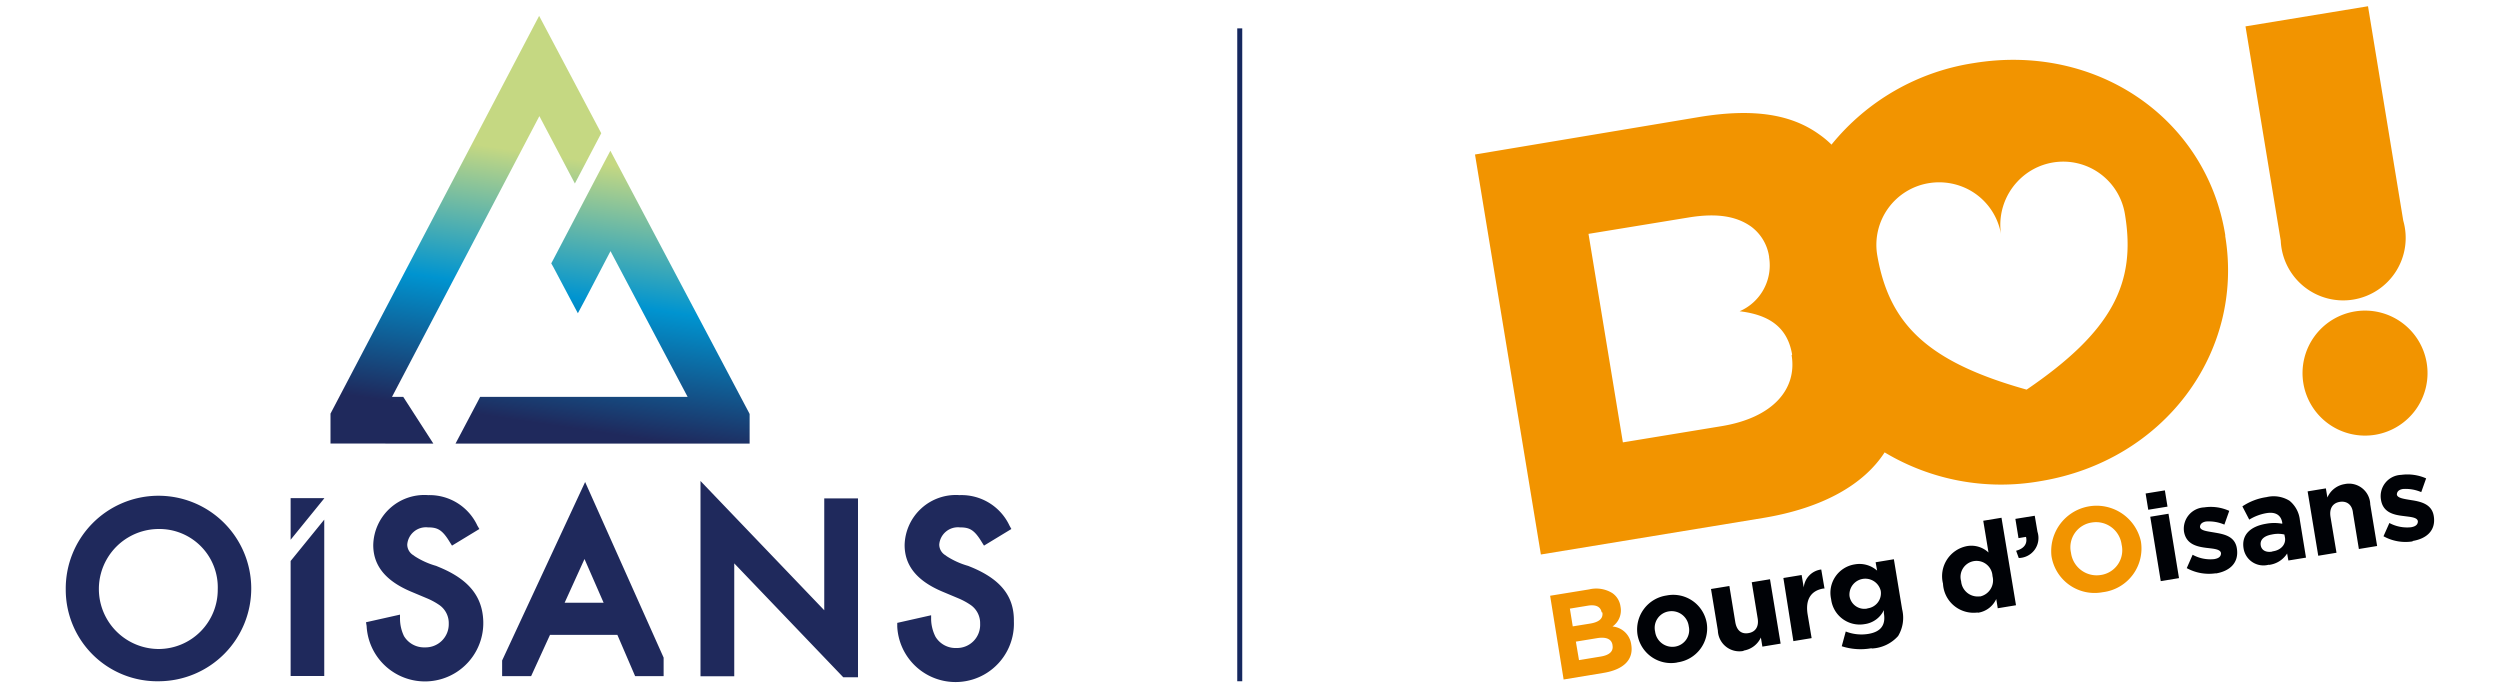
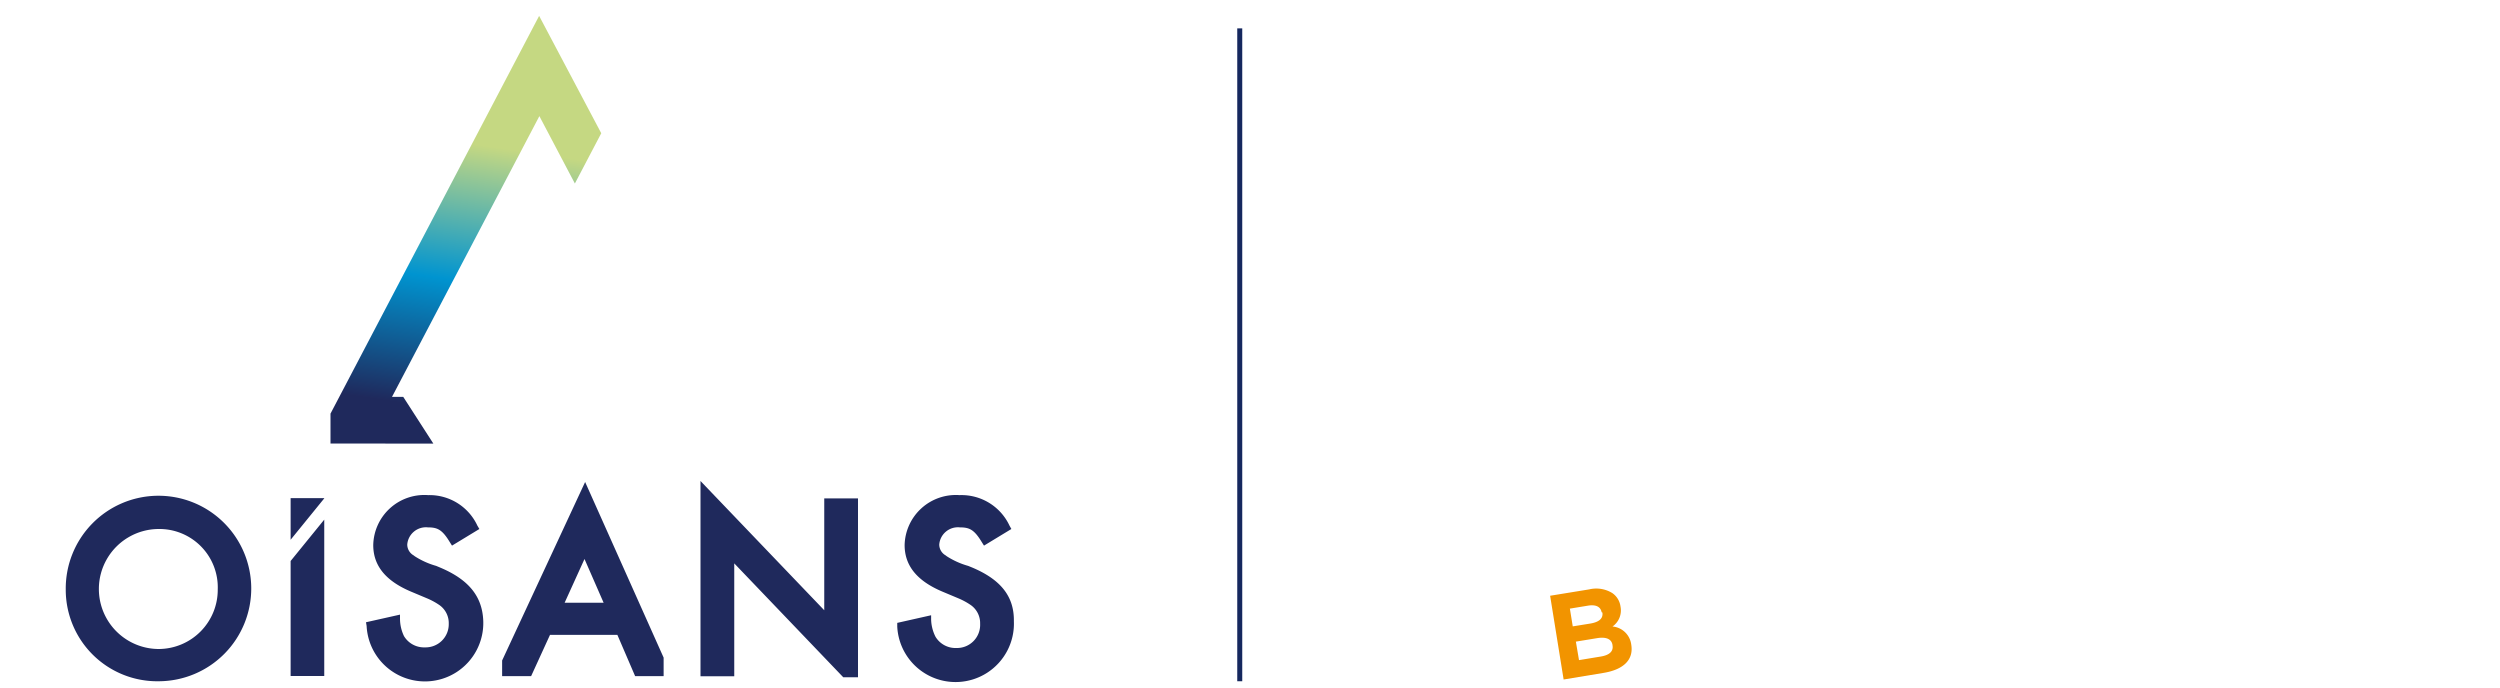
<svg xmlns="http://www.w3.org/2000/svg" xmlns:xlink="http://www.w3.org/1999/xlink" id="Calque_1" data-name="Calque 1" viewBox="0 0 200 55">
  <defs>
    <linearGradient id="Dégradé_sans_nom_16" x1="48.33" y1="34.63" x2="51.49" y2="13.32" gradientUnits="userSpaceOnUse">
      <stop offset="0" stop-color="#1f295c" />
      <stop offset=".48" stop-color="#0094d0" />
      <stop offset=".99" stop-color="#c5d882" />
    </linearGradient>
    <linearGradient id="Dégradé_sans_nom_16-2" x1="35.66" y1="32.75" x2="38.82" y2="11.45" xlink:href="#Dégradé_sans_nom_16" />
    <style>.cls-4{fill:#f29400}.cls-5{fill:#000206}</style>
  </defs>
-   <path fill="url(#Dégradé_sans_nom_16)" d="M59.9 32.98l-10.53-19.9-.54-1.02-.54 1.02-4.04 7.71-.15.28.16.28 1.43 2.7.54 1.01.54-1.01 2.07-3.96 6.17 11.66h-16.6l-.17.33-1.33 2.52-.47.89h23.53v-2.37l-.07-.14z" />
  <path fill="url(#Dégradé_sans_nom_16-2)" d="M31.36 31.75L43.15 9.29l2.84 5.39 2.11-4.02-4.97-9.39-16.69 31.82v2.39l8.23.01-2.41-3.74h-.9z" />
  <path d="M23.25 44.88v9.2h2.69V41.57l-2.69 3.31zm2.69-5.01v-.02h-2.69v3.33l2.69-3.31zM12.71 54.5a7.32 7.32 0 01-7.45-7.33 7.42 7.42 0 117.45 7.33zm0-12.18a4.8 4.8 0 000 9.6 4.74 4.74 0 004.71-4.77 4.67 4.67 0 00-4.73-4.83zM35.2 45.4l-.31-.13a6.29 6.29 0 01-1.71-.77l-.09-.07a1 1 0 01-.51-.87 1.5 1.5 0 011.65-1.37c.77 0 1.15.18 1.76 1.19l.17.27 2.19-1.33-.16-.27a4.22 4.22 0 00-3.94-2.44 4.09 4.09 0 00-4.39 4c0 1.65 1 2.86 3 3.71l1.31.55a5.5 5.5 0 01.93.5 1.76 1.76 0 01.8 1.53 1.85 1.85 0 01-1.9 1.89 1.87 1.87 0 01-1.68-.9 3.25 3.25 0 01-.32-1.37v-.35l-2.72.61.05.3a4.67 4.67 0 009.33-.43c-.08-1.93-1.15-3.28-3.46-4.25zm42.57 0l-.32-.13a6.29 6.29 0 01-1.71-.77l-.09-.07a1 1 0 01-.51-.87 1.5 1.5 0 011.65-1.37c.77 0 1.15.18 1.76 1.19l.17.27 2.19-1.33-.15-.27a4.24 4.24 0 00-4-2.44 4.1 4.1 0 00-4.39 4c0 1.65 1 2.86 3 3.71l1.31.55a5.5 5.5 0 01.93.5 1.76 1.76 0 01.8 1.53 1.85 1.85 0 01-1.89 1.94 1.87 1.87 0 01-1.68-.9 3.25 3.25 0 01-.35-1.37v-.35l-2.71.61v.3a4.67 4.67 0 009.33-.43c.03-1.98-1.04-3.33-3.34-4.3zm-30.96-6.84l-6.64 14.28v1.25h2.32l1.51-3.3h5.39l1.42 3.3h2.28v-1.48zm-1.64 9.66l1.59-3.5 1.53 3.5zm23.47 5.96V39.87h-2.7v8.95l-9.9-10.34V54.1h2.7v-9.03l8.72 9.11h1.18z" fill="#1f295c" />
-   <path class="cls-4" d="M170 17.17c.9 5.47-1 9.32-7.87 14-8-2.24-11-5.28-11.95-10.75a5 5 0 014.14-5.77 5.09 5.09 0 013.12.49 5 5 0 012.65 3.65 5.06 5.06 0 011.33-4.29 5 5 0 012.81-1.5 5 5 0 015.77 4.17zm-26.67 11.25c.44 2.67-1.44 5-5.65 5.68l-7.85 1.29-2.75-16.68 8-1.31c2.31-.38 3.85-.09 5 .72a3.65 3.65 0 011.45 2.43v.05a4 4 0 01-2.36 4.3c2.25.27 3.82 1.19 4.2 3.47zm14.55-23.37a18.17 18.17 0 00-11.36 6.52 7.52 7.52 0 00-1-.83c-2.18-1.56-5.14-2.11-9.58-1.38l-17.94 3 5.27 32 17.76-2.92c4.87-.8 8.11-2.73 9.74-5.25a18.11 18.11 0 0012.47 2.3c9.89-1.63 16.31-10.3 14.78-19.59v-.1c-1.5-9.3-10.26-15.38-20.14-13.75M194.13 29a5 5 0 11-5.71-4.09 5 5 0 015.71 4.09M179.64 2.11l2.82 17.15a5 5 0 109.8-1.61L189.44.5z" />
-   <path class="cls-5" d="M193 43.28c1.12-.18 1.89-.84 1.7-2-.15-.94-1-1.15-1.8-1.27-.59-.1-1.1-.16-1.15-.44 0-.21.12-.39.48-.45a3.16 3.16 0 011.47.25l.39-1.1a3.71 3.71 0 00-2-.28 1.7 1.7 0 00-1.61 2c.16 1 1 1.2 1.79 1.29.59.08 1.11.1 1.16.42 0 .23-.13.41-.55.48a3 3 0 01-1.73-.34l-.47 1.06a3.63 3.63 0 002.34.41m-7.56 1.15l1.46-.24-.48-2.87c-.11-.69.19-1.11.74-1.2s1 .21 1.06.9l.47 2.87 1.46-.24-.55-3.33a1.7 1.7 0 00-2.06-1.62 1.82 1.82 0 00-1.37 1.07l-.12-.73-1.46.24zm-3.7-.33c-.47.08-.83-.1-.9-.49-.08-.46.26-.77.89-.88a2.32 2.32 0 011 0l.05.26c.08.53-.32 1-1 1.09m-.27 1.08a2 2 0 001.44-.91l.1.56 1.41-.23-.49-3a2.29 2.29 0 00-.83-1.55 2.41 2.41 0 00-1.84-.29 4.64 4.64 0 00-1.93.74l.55 1.06a3.88 3.88 0 011.38-.52c.73-.12 1.16.16 1.26.76v.09a3.47 3.47 0 00-1.29 0c-1.22.2-2 .86-1.8 2a1.61 1.61 0 002 1.28m-4.24.7c1.11-.18 1.88-.84 1.7-2-.15-1-1.05-1.15-1.81-1.28-.58-.1-1.1-.15-1.14-.44 0-.2.13-.38.48-.44a3.13 3.13 0 011.47.25l.39-1.1a3.58 3.58 0 00-2-.28 1.71 1.71 0 00-1.62 1.94c.17 1 1 1.2 1.8 1.3.59.07 1.11.1 1.16.42 0 .23-.12.41-.55.48a2.94 2.94 0 01-1.72-.35l-.47 1.07a3.69 3.69 0 002.34.41m-4.42.63l1.46-.24-.84-5.15-1.46.24zm-1-5.71l1.54-.25-.21-1.3-1.54.25z" />
-   <path class="cls-4" d="M168.06 46a2.07 2.07 0 01-2.38-1.78 2 2 0 011.67-2.42 2.06 2.06 0 012.38 1.77 2 2 0 01-1.67 2.43m.21 1.37a3.52 3.52 0 003-4.07 3.63 3.63 0 00-7.15 1.2 3.49 3.49 0 004.13 2.87" />
-   <path class="cls-5" d="M161.5 44.64a1.6 1.6 0 001.5-2.09l-.22-1.29-1.55.25.25 1.54.6-.1c.13.54-.14.93-.79 1.11zm-3.12 3.07a1.33 1.33 0 01-1.49-1.21 1.28 1.28 0 112.51-.41 1.32 1.32 0 01-1 1.63m-.17 1.3a1.91 1.91 0 001.47-1.1l.12.74 1.46-.24-1.16-7-1.46.24.42 2.54a2 2 0 00-1.73-.51 2.45 2.45 0 00-1.91 3 2.45 2.45 0 002.77 2.31m-8.81-.32a1.2 1.2 0 01-1.44-1 1.27 1.27 0 012.5-.41 1.22 1.22 0 01-1.07 1.4m.36 3.21a3 3 0 002.1-1 2.83 2.83 0 00.32-2.14l-.66-4-1.46.24.12.67a2.13 2.13 0 00-1.79-.5 2.3 2.3 0 00-1.89 2.78 2.3 2.3 0 002.68 2 2 2 0 001.54-1.12v.25c.16.93-.23 1.48-1.23 1.65a3.44 3.44 0 01-1.82-.19l-.32 1.18a4.92 4.92 0 002.37.16m-6.24-.57l1.46-.24-.32-1.9c-.2-1.23.3-1.91 1.27-2.07h.08l-.26-1.52a1.6 1.6 0 00-1.4 1.44l-.17-1-1.46.24zm-4 .76a1.84 1.84 0 001.4-1.05l.12.73 1.46-.24-.85-5.15-1.46.24.47 2.87c.12.69-.18 1.11-.74 1.2s-.94-.21-1.05-.9l-.47-2.87-1.47.24.55 3.33a1.72 1.72 0 002.07 1.62m-5.5-.34a1.39 1.39 0 01-1.59-1.2 1.33 1.33 0 011.1-1.62 1.38 1.38 0 011.59 1.19 1.34 1.34 0 01-1.1 1.63m.19 1.26a2.74 2.74 0 002.35-3.14 2.72 2.72 0 00-3.22-2.21 2.75 2.75 0 00-2.32 3.13 2.72 2.72 0 003.18 2.23" />
  <path class="cls-4" d="M129 51.62c.09.5-.27.79-.92.9l-1.76.29-.25-1.48 1.71-.28c.76-.12 1.15.1 1.22.55m-.81-2.6c.08.5-.3.78-1 .89l-1.37.22-.23-1.42 1.46-.24c.62-.1 1 .09 1.08.53zm-3.1 5.36l3.2-.53c1.52-.25 2.42-1 2.21-2.26a1.66 1.66 0 00-1.5-1.45 1.57 1.57 0 00.64-1.6 1.55 1.55 0 00-.65-1.07 2.44 2.44 0 00-1.85-.3l-3.13.51z" />
  <path fill="none" stroke="#15275e" stroke-miterlimit="10" stroke-width=".4" d="M99.18 2.27V54.5" />
</svg>